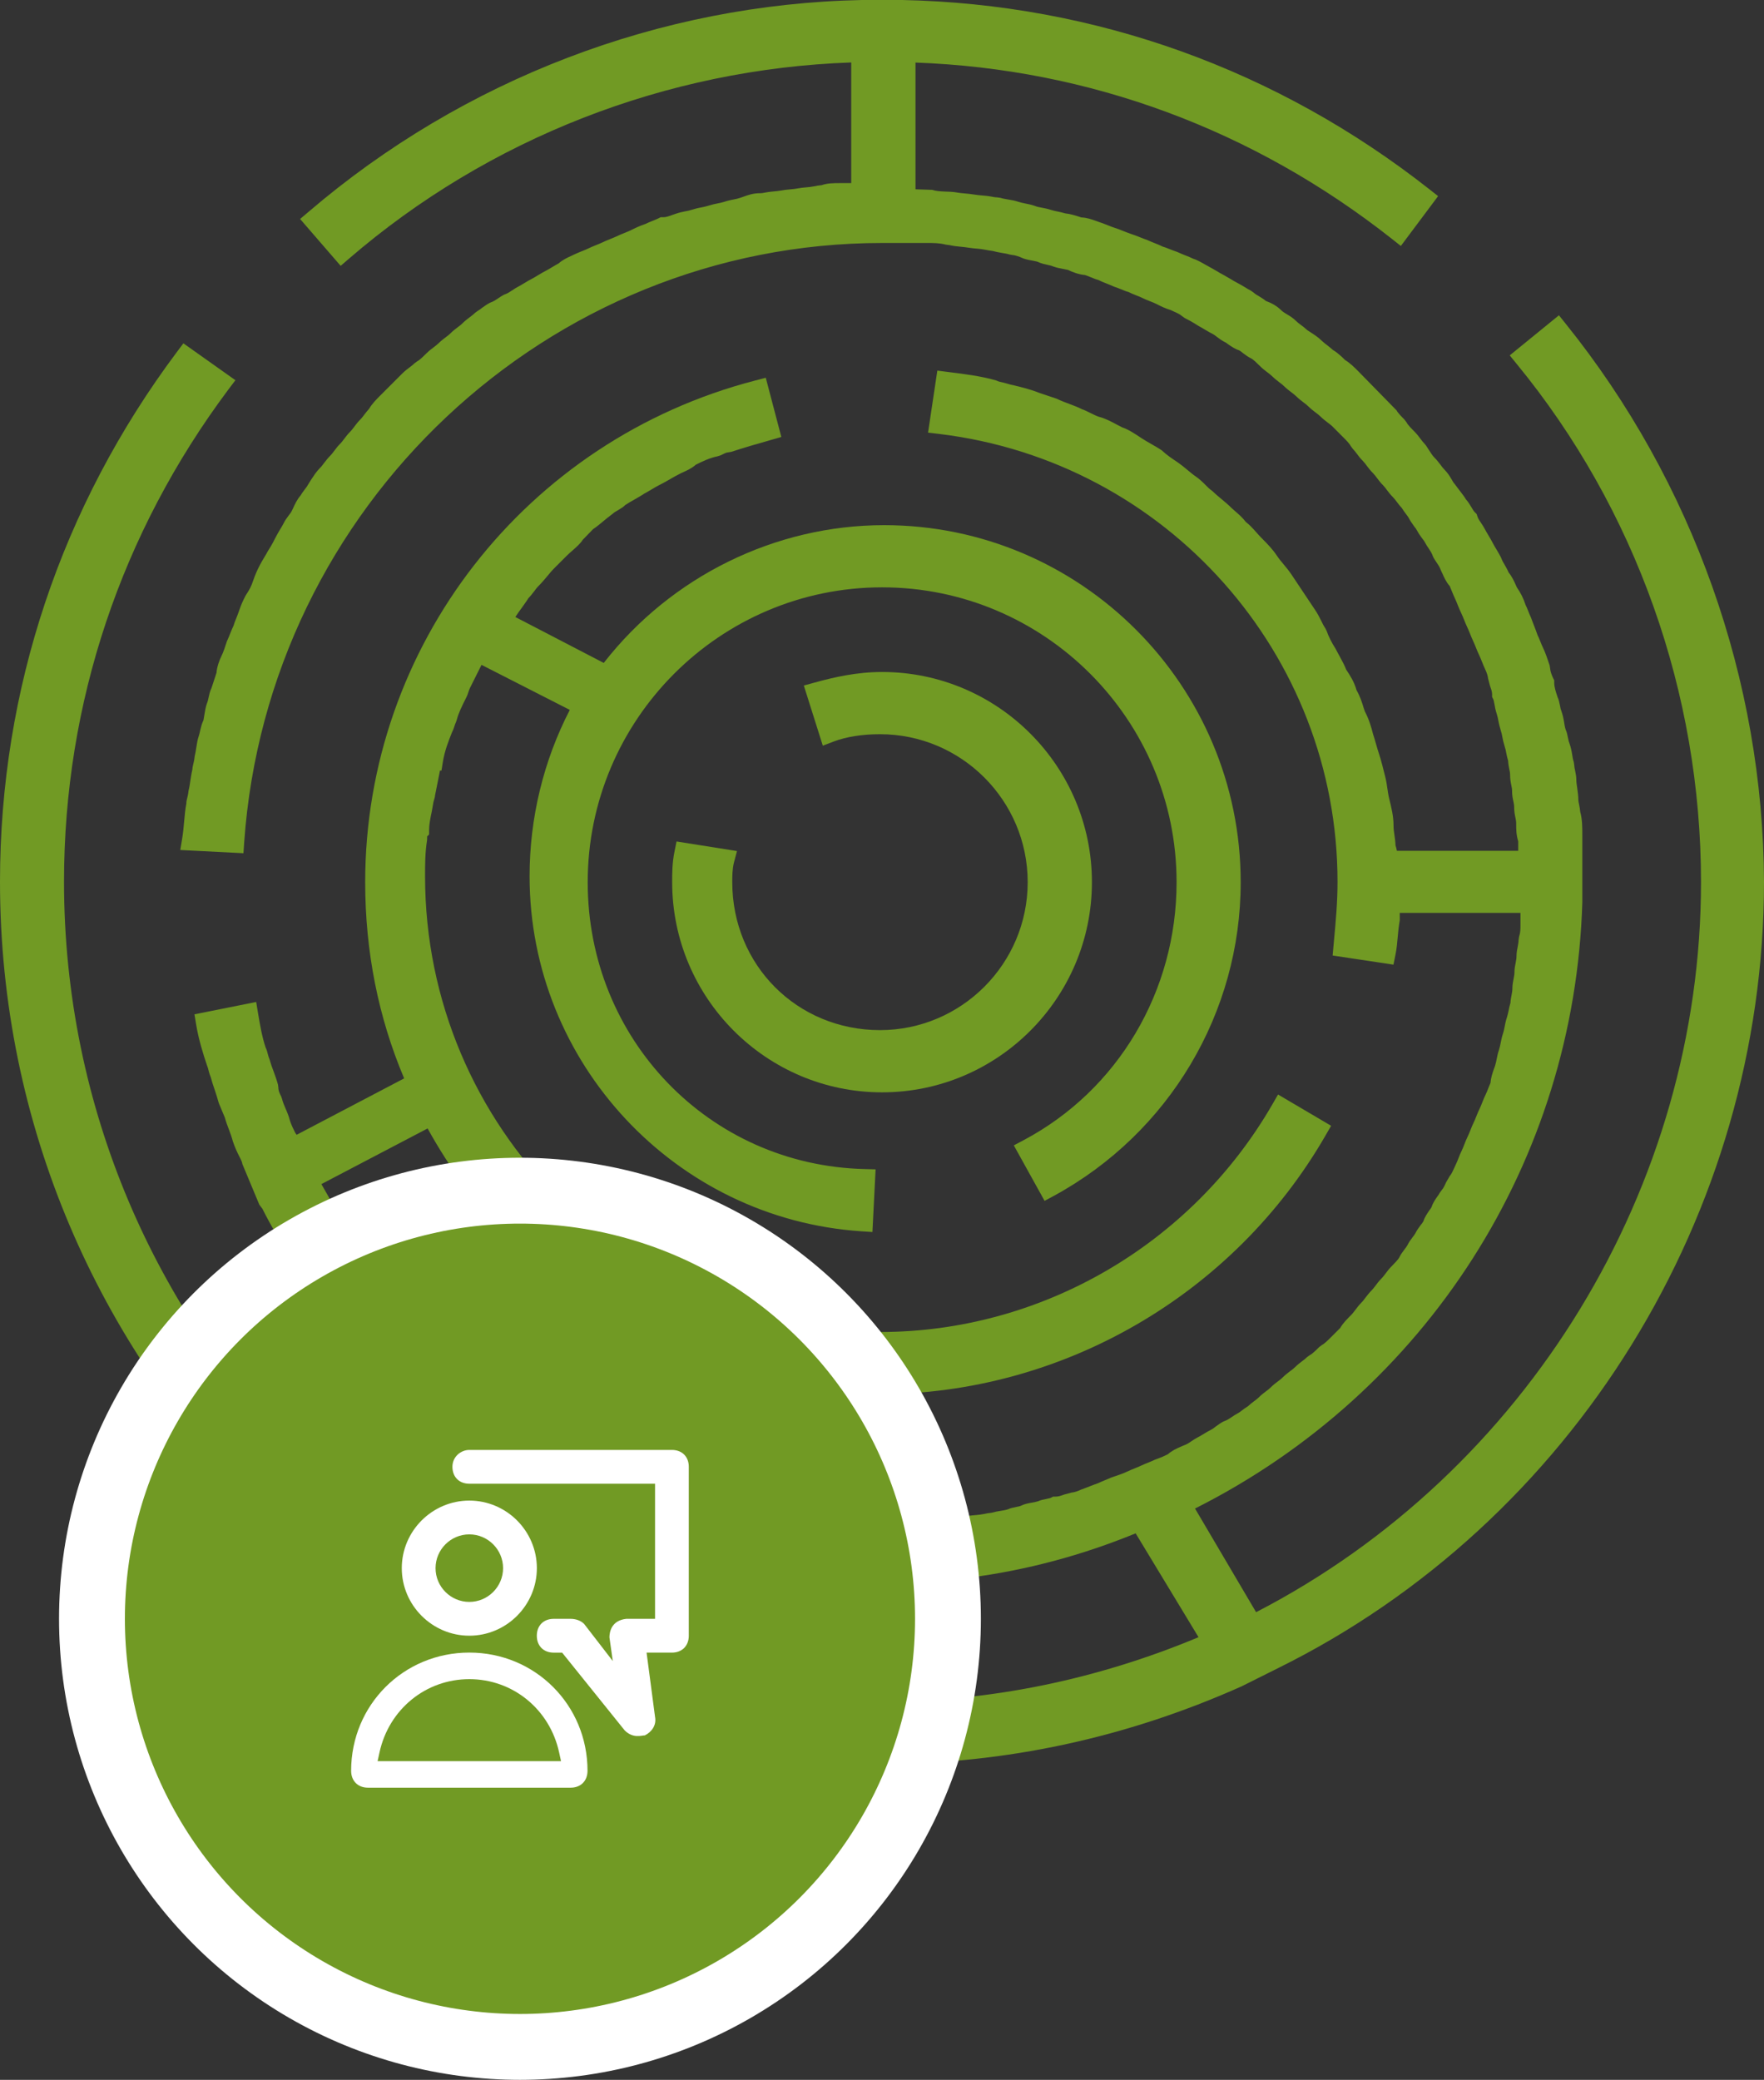
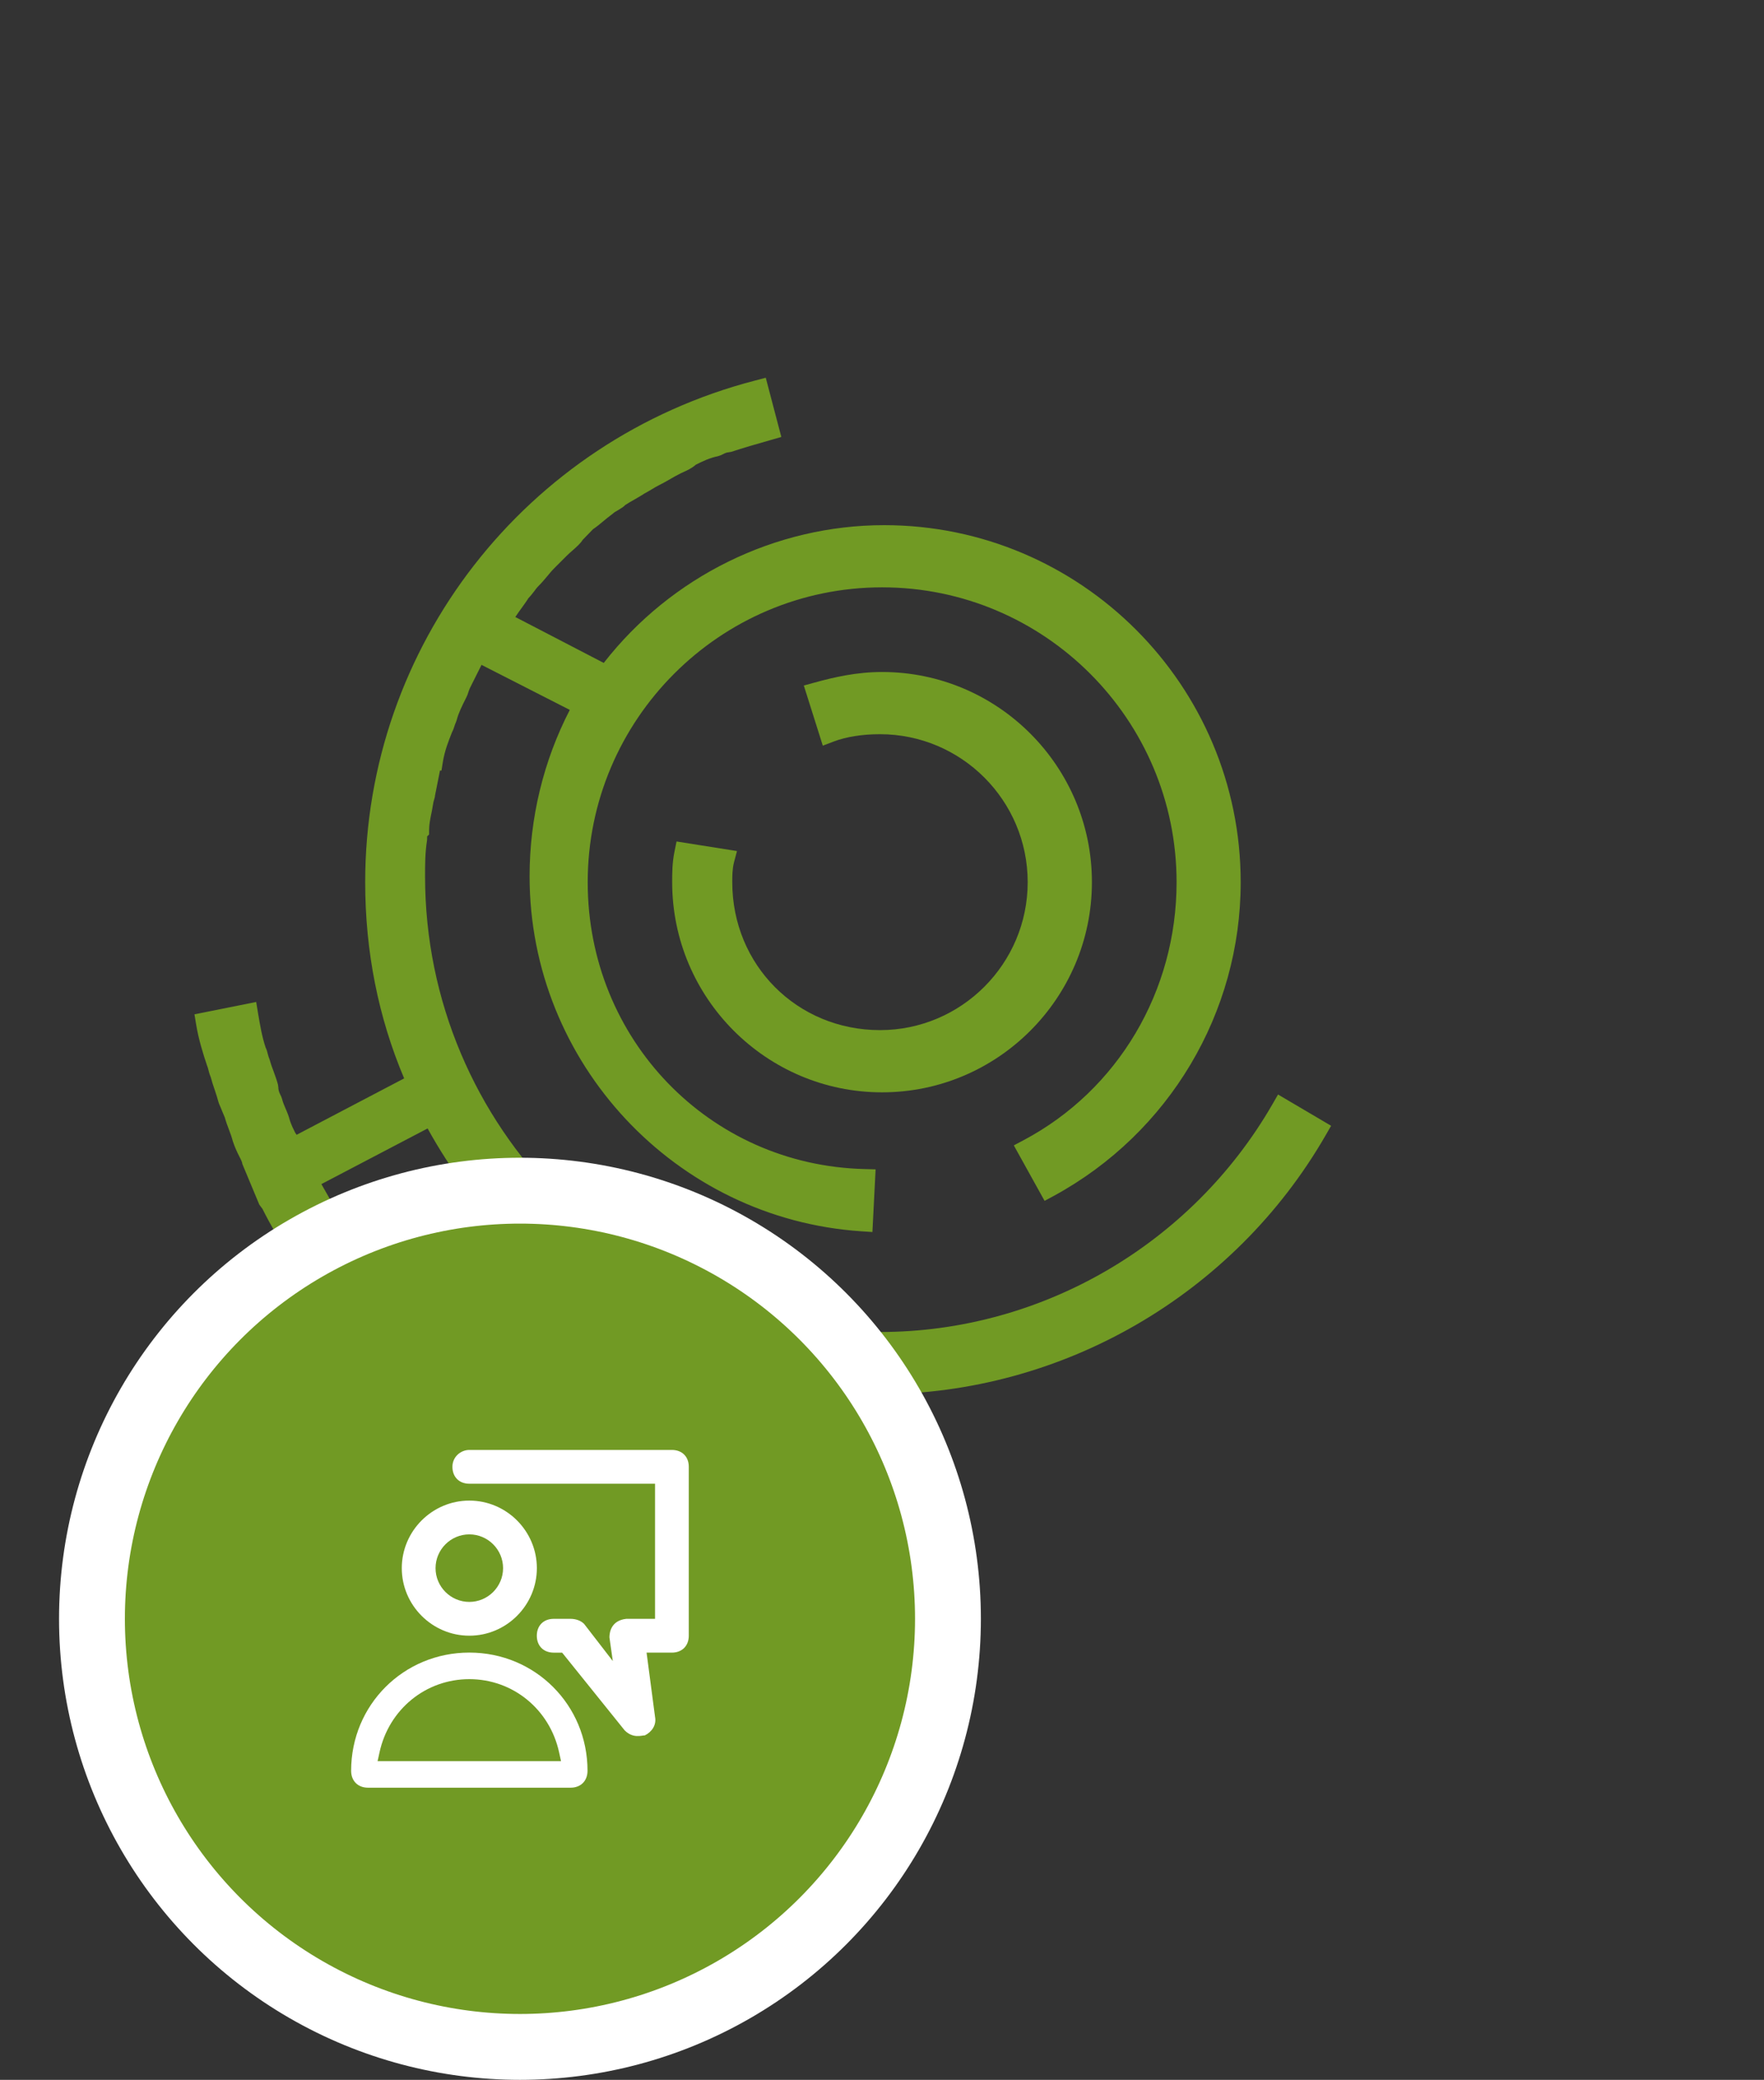
<svg xmlns="http://www.w3.org/2000/svg" id="Layer_1" x="0px" y="0px" width="80.37px" height="94.733px" viewBox="0 0 80.37 94.733" xml:space="preserve">
  <rect x="0" y="0" width="80.37" height="94.733" fill="#333333" stroke="none" />
  <g>
    <path fill="#719A24" d="M13.45,51.594c-0.082-0.164-0.164-0.328-0.236-0.537c-0.053-0.211-0.129-0.395-0.209-0.578 c-0.059-0.139-0.117-0.271-0.156-0.43l-0.037-0.104c-0.077-0.156-0.131-0.264-0.131-0.418l-0.016-0.121 c-0.051-0.199-0.125-0.4-0.199-0.604c-0.062-0.166-0.125-0.33-0.168-0.496l-0.035-0.102c-0.021-0.043-0.035-0.102-0.055-0.172 c-0.025-0.105-0.062-0.238-0.104-0.312c-0.17-0.51-0.254-1.021-0.348-1.572l-0.084-0.51L8.86,46.201l0.079,0.479 c0.105,0.641,0.318,1.34,0.505,1.885c0.021,0.041,0.034,0.1,0.053,0.172c0.022,0.092,0.053,0.203,0.104,0.322 c0.047,0.184,0.113,0.387,0.183,0.586c0.063,0.193,0.129,0.387,0.172,0.559l0.037,0.102c0.039,0.08,0.08,0.184,0.119,0.283 c0.045,0.107,0.088,0.215,0.131,0.311c0.051,0.186,0.117,0.365,0.188,0.551c0.062,0.166,0.125,0.332,0.178,0.533 c0.103,0.307,0.201,0.506,0.304,0.709c0.061,0.113,0.129,0.262,0.129,0.324l0.774,1.855l0.14,0.186 c0.397,0.793,0.771,1.416,1.246,2.08c0.028,0.062,0.08,0.164,0.131,0.205c0.147,0.209,0.287,0.416,0.428,0.625 c0.289,0.434,0.588,0.883,1,1.361c0.012,0.014,0.023,0.021,0.037,0.035l0.094,0.178c0.312,0.439,0.66,0.832,0.996,1.209 c0.17,0.188,0.336,0.375,0.488,0.561l1.953,1.959c0.09,0.09,0.209,0.209,0.371,0.275c0.256,0.25,0.528,0.479,0.803,0.713 c0.287,0.244,0.576,0.486,0.842,0.752c0.104,0.104,0.207,0.154,0.338,0.236l2.053,1.469h0.021c0.035,0.021,0.078,0.045,0.131,0.062 c0.338,0.211,0.66,0.4,0.979,0.598c0.297,0.178,0.598,0.355,0.907,0.551v0.066L25.6,68.41c0.595,0.307,1.208,0.623,1.788,0.842 l0.439,0.164l1.114-2.516l-0.426-0.219c-0.25-0.125-0.498-0.234-0.748-0.354c-0.438-0.199-0.852-0.391-1.266-0.637l-0.776-0.48 c-0.489-0.27-0.996-0.551-1.444-0.871l-0.132-0.094h-0.021c-0.029-0.021-0.066-0.039-0.109-0.055 c-0.221-0.154-0.438-0.301-0.653-0.441c-0.384-0.254-0.746-0.494-1.033-0.729c-0.017-0.018-0.029-0.027-0.045-0.043l-0.181-0.182 c-0.555-0.461-1.075-0.895-1.606-1.43c-0.094-0.092-0.221-0.219-0.394-0.285c-0.309-0.266-0.592-0.568-0.895-0.887 c-0.176-0.189-0.354-0.379-0.545-0.568c-0.017-0.014-0.025-0.023-0.039-0.039l-1.521-1.885c-0.012-0.014-0.021-0.023-0.034-0.035 l-0.115-0.205c-0.219-0.266-0.416-0.551-0.611-0.836c-0.217-0.312-0.432-0.619-0.697-0.945c-0.022-0.051-0.062-0.127-0.131-0.209 l-0.877-1.537l4.84-2.535c4.127,7.48,11.946,12.107,20.528,12.107c8.383,0,16.195-4.521,20.389-11.799l0.248-0.43l-2.418-1.424 l-0.252,0.438c-3.69,6.4-10.543,10.379-17.875,10.379c-11.436,0-20.736-9.312-20.736-20.762c0-0.543,0-1.062,0.092-1.648 c0-0.051,0-0.117,0.004-0.164l0.088-0.088v-0.207c0-0.252,0.055-0.521,0.125-0.857l0.059-0.332c0-0.035,0.021-0.109,0.037-0.162 c0.025-0.092,0.056-0.188,0.045-0.199l0.23-1.154h0.068l0.067-0.418c0.084-0.496,0.25-0.918,0.412-1.324 c0.059-0.117,0.09-0.207,0.117-0.297c0.018-0.049,0.031-0.098,0.062-0.162l0.037-0.104c0.078-0.311,0.244-0.643,0.422-0.998 c0.06-0.117,0.091-0.205,0.117-0.293c0.019-0.049,0.031-0.098,0.064-0.166l0.521-1.041c0.002-0.004,0.004-0.006,0.006-0.01 l4.021,2.051c-1.199,2.318-1.832,4.926-1.832,7.576c0,8.502,6.64,15.604,15.114,16.172l0.506,0.033l0.145-2.854l-0.512-0.014 c-7.066-0.176-12.605-5.912-12.605-13.064c0-7.404,6.019-13.432,13.414-13.432c7.398,0,13.416,6.023,13.416,13.432 c0,4.965-2.67,9.467-6.967,11.748l-0.449,0.238l1.402,2.527l0.438-0.236c5.241-2.861,8.497-8.332,8.497-14.277 c0-8.969-7.286-16.264-16.245-16.264c-4.966,0-9.709,2.338-12.775,6.275l-4.034-2.094c0.006-0.006,0.01-0.012,0.019-0.018 c0.088-0.131,0.194-0.285,0.309-0.439c0.119-0.166,0.238-0.332,0.271-0.396c0.108-0.109,0.192-0.221,0.276-0.33 c0.055-0.072,0.105-0.146,0.183-0.223c0.147-0.146,0.272-0.297,0.396-0.443c0.104-0.127,0.209-0.254,0.334-0.379l0.553-0.553 c0.088-0.088,0.177-0.166,0.263-0.24c0.186-0.164,0.377-0.334,0.47-0.49l0.473-0.488c0.152-0.1,0.306-0.227,0.457-0.354 c0.123-0.104,0.246-0.205,0.443-0.352c0.049-0.049,0.133-0.102,0.225-0.15c0.131-0.08,0.281-0.17,0.342-0.244 c0.13-0.086,0.279-0.172,0.433-0.258c0.17-0.1,0.34-0.195,0.434-0.262c0.101-0.053,0.226-0.125,0.351-0.201 c0.104-0.062,0.207-0.125,0.291-0.166c0.19-0.096,0.358-0.189,0.526-0.287c0.15-0.088,0.306-0.176,0.478-0.262l0.123-0.059 c0.168-0.072,0.391-0.176,0.584-0.344c0.321-0.16,0.633-0.309,1-0.383l0.129-0.043c0.108-0.057,0.26-0.131,0.322-0.131l0.157-0.025 c0.543-0.182,1.177-0.361,1.812-0.543l0.471-0.135l-0.709-2.697l-0.481,0.125c-10.463,2.713-17.77,12.107-17.77,22.848 c0,3.16,0.6,6.164,1.775,8.939l-4.9,2.57L13.45,51.594z" />
-     <path fill="#719A24" d="M71.342,14.754l-0.315-0.393l-2.242,1.826l0.317,0.389C74.518,23.174,77.5,31.555,77.5,40.18 c0,13.885-7.941,26.885-20.271,33.252l-2.782-4.721c10.547-5.307,17.291-15.832,17.646-27.615v-3.021c0-0.375,0-0.76-0.096-1.096 c-0.008-0.104-0.027-0.219-0.051-0.332c-0.017-0.078-0.035-0.158-0.035-0.225c0-0.158-0.025-0.344-0.051-0.527 c-0.021-0.137-0.041-0.271-0.041-0.389c0-0.119-0.025-0.271-0.058-0.42c-0.018-0.078-0.035-0.158-0.035-0.225l-0.024-0.154 c-0.037-0.113-0.056-0.227-0.072-0.336c-0.027-0.164-0.057-0.326-0.139-0.559c-0.017-0.031-0.035-0.129-0.05-0.195 c-0.026-0.137-0.061-0.293-0.106-0.379c-0.037-0.109-0.053-0.227-0.072-0.336c-0.026-0.164-0.057-0.326-0.139-0.559 c-0.017-0.029-0.035-0.129-0.047-0.193c-0.027-0.139-0.06-0.293-0.109-0.387c-0.08-0.238-0.156-0.469-0.156-0.66v-0.117 l-0.053-0.104c-0.08-0.162-0.131-0.354-0.131-0.418l-0.025-0.158c-0.1-0.299-0.2-0.598-0.301-0.799 c-0.041-0.082-0.08-0.184-0.121-0.283c-0.051-0.129-0.104-0.256-0.127-0.291c-0.049-0.148-0.098-0.271-0.146-0.396 c-0.041-0.105-0.084-0.211-0.154-0.404c-0.039-0.08-0.08-0.182-0.119-0.283c-0.051-0.127-0.104-0.256-0.127-0.293 c-0.104-0.314-0.217-0.537-0.396-0.799l-0.056-0.121c-0.071-0.162-0.168-0.373-0.321-0.561c-0.06-0.141-0.128-0.256-0.188-0.361 c-0.061-0.096-0.107-0.182-0.164-0.33c-0.051-0.102-0.127-0.229-0.201-0.355c-0.062-0.104-0.123-0.203-0.164-0.285 c-0.053-0.104-0.125-0.229-0.2-0.354c-0.062-0.104-0.123-0.205-0.166-0.289c-0.043-0.086-0.103-0.174-0.164-0.268 c-0.07-0.104-0.14-0.201-0.175-0.309l-0.036-0.111l-0.084-0.084c-0.05-0.049-0.103-0.135-0.154-0.227 c-0.068-0.113-0.144-0.24-0.248-0.355c-0.062-0.107-0.146-0.219-0.24-0.34c-0.063-0.084-0.139-0.178-0.272-0.359 c-0.048-0.049-0.101-0.135-0.15-0.227c-0.08-0.133-0.17-0.281-0.307-0.418c-0.072-0.072-0.127-0.146-0.185-0.225 c-0.082-0.107-0.164-0.217-0.272-0.324c-0.097-0.098-0.162-0.199-0.261-0.355l-0.135-0.209l-0.063-0.076 c-0.072-0.074-0.127-0.146-0.185-0.225c-0.082-0.107-0.164-0.217-0.272-0.326c-0.146-0.146-0.31-0.311-0.363-0.422l-0.098-0.131 c-0.144-0.146-0.308-0.311-0.357-0.416l-1.742-1.779c-0.178-0.18-0.375-0.377-0.6-0.512c-0.174-0.17-0.354-0.342-0.558-0.461 c-0.092-0.084-0.182-0.152-0.271-0.225c-0.072-0.055-0.146-0.107-0.223-0.182c-0.175-0.174-0.347-0.283-0.523-0.398l-0.154-0.1 c-0.098-0.092-0.19-0.164-0.289-0.236c-0.071-0.055-0.146-0.107-0.221-0.182c-0.137-0.137-0.285-0.227-0.418-0.305 c-0.09-0.057-0.176-0.107-0.227-0.154c-0.229-0.23-0.464-0.354-0.732-0.453c-0.104-0.09-0.223-0.156-0.32-0.219 c-0.092-0.053-0.178-0.105-0.225-0.152l-0.131-0.094c-0.082-0.041-0.188-0.104-0.287-0.166c-0.127-0.076-0.254-0.15-0.354-0.201 c-0.082-0.041-0.186-0.104-0.284-0.164c-0.127-0.076-0.257-0.15-0.354-0.203c-0.082-0.039-0.184-0.102-0.283-0.162 c-0.129-0.074-0.258-0.15-0.356-0.201l-0.164-0.092c-0.176-0.1-0.396-0.225-0.566-0.275c-0.104-0.051-0.231-0.104-0.358-0.152 c-0.103-0.041-0.201-0.08-0.349-0.148c-0.127-0.043-0.233-0.086-0.342-0.127c-0.121-0.049-0.244-0.098-0.326-0.119 c-0.104-0.053-0.229-0.105-0.356-0.154c-0.101-0.041-0.203-0.08-0.349-0.146c-0.127-0.043-0.231-0.086-0.338-0.129 c-0.123-0.049-0.246-0.098-0.396-0.146c-0.127-0.043-0.23-0.086-0.338-0.127c-0.123-0.049-0.246-0.102-0.396-0.146 c-0.127-0.043-0.229-0.084-0.336-0.127c-0.125-0.049-0.248-0.1-0.395-0.146l-0.152-0.055c-0.191-0.066-0.392-0.141-0.65-0.152 c-0.262-0.086-0.508-0.164-0.731-0.184c-0.129-0.039-0.24-0.062-0.354-0.086c-0.096-0.02-0.188-0.037-0.307-0.076 c-0.15-0.049-0.301-0.078-0.438-0.104c-0.082-0.016-0.194-0.033-0.295-0.078c-0.16-0.055-0.293-0.08-0.428-0.107 c-0.096-0.02-0.189-0.037-0.307-0.074c-0.162-0.057-0.324-0.084-0.488-0.111c-0.109-0.02-0.223-0.035-0.336-0.072l-0.158-0.023 c-0.1,0-0.184-0.021-0.268-0.037c-0.236-0.047-0.511-0.045-0.795-0.094c-0.265-0.047-0.541-0.047-0.763-0.09 c-0.354-0.068-0.795-0.01-1.129-0.121l-0.76-0.025V2.85c7.91,0.283,15.406,3.059,21.711,8.035l0.402,0.318l1.698-2.27l-0.385-0.303 C58.198,3.17,49.898,0.186,41.113,0h-1.84c-9.207,0.186-18.161,3.611-25.217,9.65l-0.383,0.324l1.848,2.135l0.378-0.326 c6.356-5.479,14.466-8.646,22.884-8.938V8.34h-0.508c-0.283,0-0.578,0-0.841,0.094c-0.129,0.01-0.241,0.029-0.354,0.055 c-0.229,0.047-0.502,0.045-0.73,0.092c-0.229,0.047-0.506,0.045-0.731,0.092c-0.229,0.045-0.502,0.047-0.73,0.092 c-0.084,0.018-0.168,0.035-0.27,0.035c-0.303,0-0.523,0.08-0.738,0.156l-0.152,0.053c-0.112,0.039-0.209,0.059-0.307,0.076 c-0.133,0.027-0.266,0.055-0.426,0.107c-0.115,0.037-0.211,0.057-0.308,0.074c-0.135,0.027-0.268,0.057-0.426,0.107 c-0.114,0.035-0.213,0.057-0.309,0.074c-0.135,0.023-0.269,0.055-0.426,0.105c-0.113,0.037-0.211,0.059-0.308,0.074 c-0.135,0.027-0.268,0.055-0.428,0.109l-0.17,0.059c-0.185,0.066-0.277,0.1-0.402,0.1h-0.119l-0.104,0.053 c-0.082,0.041-0.187,0.08-0.285,0.121c-0.127,0.053-0.254,0.104-0.291,0.127c-0.301,0.104-0.502,0.201-0.705,0.305 c-0.08,0.039-0.182,0.076-0.279,0.117c-0.129,0.053-0.26,0.104-0.36,0.156c-0.08,0.039-0.181,0.076-0.279,0.117 c-0.129,0.053-0.258,0.105-0.361,0.156c-0.079,0.039-0.18,0.078-0.28,0.119c-0.129,0.051-0.258,0.105-0.357,0.154 c-0.08,0.041-0.186,0.082-0.285,0.121c-0.126,0.051-0.253,0.104-0.354,0.152l-0.123,0.059c-0.168,0.076-0.394,0.176-0.584,0.346 c-0.09,0.047-0.189,0.107-0.291,0.168c-0.103,0.062-0.203,0.123-0.281,0.162c-0.104,0.051-0.231,0.129-0.361,0.205 c-0.102,0.061-0.2,0.123-0.278,0.162c-0.103,0.051-0.229,0.127-0.355,0.203c-0.104,0.061-0.203,0.123-0.285,0.164 c-0.086,0.043-0.174,0.102-0.27,0.166c-0.104,0.068-0.201,0.139-0.371,0.197c-0.088,0.045-0.176,0.104-0.271,0.168 c-0.104,0.07-0.2,0.139-0.372,0.199c-0.115,0.061-0.234,0.145-0.354,0.229c-0.063,0.051-0.131,0.104-0.195,0.139l-0.131,0.094 c-0.072,0.074-0.146,0.127-0.223,0.186c-0.107,0.082-0.219,0.164-0.328,0.271c-0.07,0.074-0.146,0.129-0.221,0.186 c-0.109,0.082-0.22,0.166-0.328,0.273c-0.072,0.074-0.146,0.127-0.221,0.186c-0.109,0.082-0.22,0.164-0.328,0.273 c-0.074,0.07-0.148,0.127-0.222,0.184c-0.11,0.082-0.221,0.166-0.33,0.275c-0.139,0.137-0.309,0.309-0.42,0.365l-0.127,0.092 c-0.073,0.07-0.147,0.127-0.223,0.184c-0.109,0.082-0.219,0.166-0.33,0.275l-1.01,1.01c-0.188,0.188-0.379,0.383-0.508,0.604 c-0.084,0.092-0.152,0.182-0.222,0.271c-0.057,0.074-0.108,0.148-0.186,0.225c-0.107,0.107-0.191,0.219-0.273,0.328 c-0.057,0.07-0.106,0.146-0.184,0.223c-0.109,0.109-0.191,0.219-0.275,0.328c-0.055,0.072-0.106,0.145-0.182,0.221 c-0.109,0.109-0.193,0.219-0.275,0.33c-0.057,0.072-0.106,0.146-0.184,0.221c-0.107,0.109-0.191,0.219-0.273,0.326 c-0.057,0.074-0.108,0.148-0.186,0.225c-0.172,0.174-0.277,0.344-0.396,0.521l-0.155,0.248c-0.033,0.066-0.086,0.133-0.136,0.199 c-0.069,0.092-0.141,0.186-0.192,0.279c-0.172,0.193-0.271,0.422-0.349,0.592l-0.059,0.121c-0.031,0.066-0.086,0.133-0.135,0.197 c-0.088,0.117-0.172,0.234-0.23,0.354c-0.041,0.084-0.104,0.188-0.166,0.289c-0.074,0.125-0.147,0.25-0.199,0.352 c-0.084,0.168-0.166,0.336-0.364,0.645c-0.041,0.082-0.104,0.186-0.164,0.285c-0.076,0.127-0.15,0.254-0.201,0.354 c-0.103,0.201-0.199,0.404-0.303,0.707c-0.076,0.232-0.146,0.375-0.345,0.678c-0.102,0.199-0.198,0.398-0.297,0.697 c-0.043,0.125-0.084,0.23-0.127,0.336c-0.051,0.125-0.1,0.248-0.121,0.332c-0.051,0.105-0.104,0.23-0.153,0.357 c-0.041,0.102-0.08,0.203-0.15,0.355c-0.08,0.248-0.16,0.494-0.244,0.66c-0.098,0.193-0.209,0.502-0.229,0.771l-0.226,0.691 c-0.076,0.15-0.106,0.312-0.137,0.445c-0.014,0.066-0.031,0.164-0.074,0.262c-0.057,0.164-0.084,0.328-0.11,0.488 c-0.021,0.111-0.035,0.227-0.046,0.271c-0.077,0.158-0.11,0.309-0.143,0.439c-0.018,0.076-0.033,0.162-0.066,0.266 C9,33.686,8.972,33.861,8.943,34.053c-0.021,0.125-0.039,0.262-0.076,0.41l-0.015,0.121c0,0.027-0.02,0.096-0.03,0.15 c-0.021,0.094-0.052,0.203-0.06,0.328c-0.043,0.182-0.065,0.342-0.09,0.502c-0.021,0.146-0.041,0.289-0.082,0.453l-0.016,0.121 c0,0.029-0.019,0.096-0.031,0.152c-0.025,0.107-0.061,0.242-0.051,0.299c-0.051,0.258-0.076,0.537-0.103,0.832 c-0.021,0.24-0.043,0.49-0.084,0.742l-0.092,0.553l2.879,0.146l0.033-0.488c1.074-15.311,13.846-27.307,29.071-27.307h2.016 c0.348,0,0.576,0,0.885,0.076l0.121,0.016c0.025,0,0.09,0.014,0.146,0.027c0.188,0.041,0.508,0.051,0.823,0.104 c0.229,0.037,0.433,0.031,0.718,0.088c0.114,0.021,0.229,0.045,0.33,0.053c0.139,0.041,0.276,0.064,0.418,0.09 c0.11,0.02,0.225,0.033,0.336,0.07l0.157,0.027c0.062,0,0.257,0.049,0.48,0.154c0.15,0.053,0.301,0.078,0.439,0.104 c0.079,0.018,0.192,0.035,0.227,0.055c0.152,0.074,0.312,0.105,0.447,0.135c0.065,0.016,0.164,0.033,0.26,0.076 c0.16,0.055,0.293,0.08,0.428,0.105c0.097,0.021,0.189,0.037,0.238,0.049c0.195,0.1,0.5,0.209,0.771,0.232 c0.101,0.035,0.188,0.068,0.271,0.104c0.125,0.051,0.248,0.1,0.332,0.119c0.104,0.055,0.229,0.105,0.354,0.154 c0.103,0.041,0.203,0.08,0.353,0.148c0.127,0.041,0.229,0.084,0.336,0.125c0.123,0.053,0.248,0.102,0.33,0.121 c0.104,0.053,0.229,0.105,0.354,0.154c0.103,0.039,0.203,0.08,0.285,0.121c0.104,0.051,0.229,0.104,0.357,0.152 c0.102,0.041,0.201,0.08,0.278,0.119c0.203,0.104,0.404,0.203,0.644,0.275l0.162,0.074c0.129,0.057,0.272,0.123,0.352,0.197 l0.135,0.096c0.166,0.084,0.332,0.168,0.636,0.365c0.082,0.041,0.188,0.104,0.289,0.166c0.125,0.072,0.252,0.148,0.354,0.199 c0.066,0.033,0.133,0.086,0.197,0.137c0.117,0.088,0.234,0.172,0.354,0.229c0.05,0.025,0.099,0.062,0.148,0.1 c0.143,0.096,0.316,0.217,0.49,0.27c0.065,0.033,0.131,0.086,0.196,0.139c0.117,0.088,0.234,0.172,0.353,0.229 c0.111,0.055,0.274,0.219,0.42,0.363c0.109,0.109,0.221,0.193,0.328,0.275c0.074,0.057,0.147,0.109,0.223,0.184 c0.107,0.107,0.217,0.189,0.324,0.273c0.074,0.055,0.148,0.109,0.225,0.186c0.109,0.107,0.22,0.191,0.328,0.273 c0.072,0.055,0.146,0.109,0.222,0.184c0.108,0.107,0.219,0.191,0.327,0.273c0.074,0.055,0.146,0.109,0.224,0.186 c0.108,0.107,0.217,0.191,0.326,0.273c0.073,0.055,0.147,0.109,0.223,0.184c0.109,0.109,0.221,0.191,0.328,0.275 c0.072,0.055,0.146,0.107,0.223,0.184l0.457,0.459c0.146,0.145,0.31,0.309,0.363,0.42l0.096,0.129 c0.07,0.074,0.127,0.146,0.183,0.221c0.081,0.111,0.165,0.223,0.274,0.328c0.07,0.074,0.127,0.146,0.182,0.225 c0.082,0.107,0.166,0.219,0.277,0.328c0.07,0.072,0.127,0.148,0.183,0.223c0.081,0.107,0.165,0.221,0.274,0.328 c0.07,0.07,0.127,0.146,0.182,0.223c0.082,0.107,0.166,0.219,0.275,0.326c0.07,0.074,0.127,0.146,0.182,0.223 c0.068,0.092,0.14,0.184,0.224,0.273c0.057,0.092,0.121,0.188,0.19,0.273c0.05,0.068,0.103,0.133,0.136,0.199 c0.059,0.117,0.145,0.232,0.229,0.354c0.051,0.064,0.103,0.131,0.137,0.197c0.058,0.115,0.144,0.234,0.229,0.354 c0.051,0.064,0.104,0.131,0.137,0.197c0.043,0.088,0.103,0.176,0.166,0.268c0.068,0.104,0.14,0.203,0.199,0.375 c0.043,0.09,0.104,0.176,0.164,0.27c0.072,0.104,0.141,0.201,0.201,0.373l0.059,0.121c0.072,0.168,0.172,0.389,0.338,0.58 c0.027,0.064,0.062,0.145,0.09,0.221c0.054,0.129,0.104,0.258,0.156,0.361c0.041,0.082,0.078,0.184,0.119,0.285 c0.053,0.127,0.104,0.254,0.154,0.355c0.039,0.078,0.08,0.182,0.121,0.281c0.051,0.129,0.104,0.256,0.151,0.357 c0.041,0.08,0.08,0.18,0.121,0.279c0.051,0.129,0.104,0.26,0.152,0.359c0.039,0.08,0.08,0.182,0.119,0.279 c0.051,0.131,0.104,0.26,0.155,0.361c0.039,0.08,0.08,0.184,0.119,0.281c0.051,0.131,0.104,0.258,0.152,0.359 c0.08,0.158,0.133,0.354,0.133,0.418l0.086,0.328c0.062,0.184,0.099,0.277,0.099,0.402v0.117l0.053,0.104 c0.02,0.035,0.037,0.148,0.055,0.23c0.021,0.139,0.053,0.287,0.104,0.438c0.036,0.115,0.057,0.215,0.073,0.311 c0.025,0.133,0.056,0.266,0.105,0.426c0.039,0.115,0.059,0.211,0.076,0.309c0.024,0.133,0.055,0.266,0.104,0.426 c0.039,0.115,0.06,0.211,0.076,0.311c0.021,0.109,0.045,0.225,0.084,0.352c0.006,0.139,0.029,0.26,0.053,0.383 c0.021,0.084,0.037,0.166,0.037,0.268c0,0.176,0.025,0.32,0.056,0.467c0.02,0.084,0.034,0.168,0.034,0.268 c0,0.178,0.027,0.32,0.06,0.465c0.018,0.084,0.035,0.168,0.035,0.271c0,0.176,0.024,0.318,0.057,0.465 c0.018,0.084,0.035,0.168,0.035,0.27c0,0.27,0,0.5,0.092,0.812v0.432h-5.527c-0.018-0.082-0.034-0.166-0.063-0.246 c-0.006-0.168-0.027-0.316-0.049-0.471c-0.021-0.139-0.041-0.273-0.041-0.436c0-0.428-0.101-0.828-0.197-1.221 c-0.041-0.166-0.061-0.311-0.082-0.453c-0.025-0.178-0.051-0.354-0.102-0.555c-0.095-0.381-0.189-0.76-0.285-1.047 c-0.045-0.131-0.088-0.287-0.133-0.441c-0.048-0.166-0.095-0.332-0.132-0.438c-0.094-0.371-0.192-0.688-0.377-1.045l-0.053-0.156 c-0.072-0.242-0.168-0.539-0.324-0.805c-0.108-0.385-0.297-0.678-0.473-0.939c-0.066-0.18-0.166-0.361-0.275-0.566 c-0.061-0.105-0.121-0.223-0.215-0.398c-0.156-0.236-0.321-0.564-0.399-0.797l-0.058-0.117c-0.08-0.119-0.139-0.238-0.196-0.357 c-0.078-0.154-0.156-0.311-0.263-0.469l-1.1-1.648c-0.104-0.152-0.229-0.307-0.354-0.455c-0.104-0.123-0.205-0.246-0.287-0.369 c-0.209-0.312-0.411-0.518-0.702-0.812c-0.089-0.088-0.166-0.176-0.24-0.26c-0.146-0.164-0.295-0.334-0.484-0.479 c-0.151-0.201-0.332-0.355-0.479-0.482c-0.062-0.053-0.121-0.105-0.17-0.152c-0.146-0.148-0.297-0.271-0.445-0.396 c-0.127-0.104-0.254-0.209-0.453-0.396c-0.109-0.072-0.199-0.166-0.291-0.26c-0.139-0.139-0.277-0.271-0.44-0.383 c-0.125-0.084-0.248-0.188-0.371-0.291c-0.148-0.125-0.304-0.25-0.453-0.354c-0.25-0.166-0.508-0.338-0.73-0.549 c-0.146-0.1-0.317-0.195-0.49-0.295c-0.147-0.086-0.299-0.17-0.43-0.258c-0.295-0.197-0.604-0.402-0.873-0.488l-0.258-0.133 c-0.256-0.137-0.52-0.279-0.814-0.354c-0.114-0.037-0.229-0.098-0.348-0.154c-0.158-0.08-0.318-0.158-0.412-0.186 c-0.199-0.102-0.396-0.174-0.598-0.25c-0.168-0.062-0.334-0.123-0.564-0.232l-0.797-0.268c-0.404-0.162-0.809-0.258-1.129-0.336 l-0.184-0.041c-0.14-0.047-0.259-0.07-0.365-0.1c-0.104-0.02-0.164-0.033-0.295-0.092c-0.683-0.195-1.441-0.289-2.183-0.381 l-0.483-0.062l-0.422,2.824l0.51,0.061c10.346,1.25,18.146,10.021,18.146,20.4c0,0.912-0.077,1.766-0.161,2.668l-0.062,0.688 l2.771,0.416l0.094-0.467c0.051-0.248,0.076-0.521,0.1-0.791c0.021-0.23,0.041-0.465,0.094-0.771V41.58h5.5v0.51 c0,0.258,0,0.377-0.063,0.574l-0.023,0.158c0,0.1-0.021,0.184-0.034,0.268c-0.029,0.146-0.06,0.291-0.06,0.465 c0,0.104-0.021,0.188-0.033,0.271C69.03,43.973,69,44.117,69,44.291c0,0.102-0.021,0.186-0.035,0.27 c-0.027,0.146-0.059,0.291-0.059,0.465c0,0.104-0.019,0.188-0.033,0.271c-0.021,0.121-0.049,0.242-0.055,0.381 c-0.039,0.127-0.062,0.24-0.084,0.355c-0.021,0.094-0.039,0.188-0.076,0.305c-0.054,0.16-0.08,0.293-0.105,0.428 c-0.021,0.098-0.035,0.191-0.074,0.307c-0.055,0.162-0.079,0.295-0.106,0.428c-0.021,0.098-0.037,0.191-0.074,0.309 c-0.055,0.158-0.082,0.293-0.109,0.428c-0.018,0.096-0.036,0.188-0.073,0.307l-0.054,0.148c-0.063,0.188-0.135,0.377-0.151,0.621 c-0.033,0.08-0.068,0.166-0.104,0.254c-0.041,0.104-0.078,0.203-0.119,0.285c-0.053,0.104-0.104,0.229-0.153,0.355 c-0.039,0.104-0.08,0.203-0.119,0.283c-0.053,0.104-0.104,0.23-0.156,0.359c-0.039,0.102-0.078,0.201-0.119,0.279 c-0.051,0.104-0.104,0.23-0.153,0.361c-0.041,0.1-0.08,0.199-0.121,0.279c-0.052,0.104-0.103,0.229-0.15,0.354 c-0.041,0.104-0.08,0.205-0.121,0.287c-0.053,0.104-0.104,0.229-0.151,0.354c-0.041,0.104-0.08,0.203-0.121,0.285l-0.076,0.164 c-0.06,0.129-0.121,0.273-0.195,0.35l-0.17,0.293c-0.057,0.129-0.123,0.271-0.197,0.35l-0.094,0.129 c-0.022,0.051-0.059,0.1-0.096,0.15c-0.101,0.141-0.217,0.314-0.271,0.488c-0.022,0.051-0.062,0.1-0.098,0.15 c-0.098,0.143-0.219,0.316-0.271,0.492c-0.032,0.064-0.086,0.131-0.137,0.195c-0.088,0.117-0.172,0.236-0.229,0.354 c-0.033,0.064-0.086,0.131-0.136,0.195c-0.088,0.117-0.174,0.236-0.229,0.354c-0.035,0.066-0.086,0.131-0.137,0.197 c-0.089,0.115-0.173,0.234-0.23,0.352c-0.057,0.113-0.221,0.277-0.363,0.422c-0.108,0.109-0.19,0.217-0.272,0.328 c-0.058,0.072-0.107,0.146-0.185,0.223c-0.108,0.109-0.192,0.219-0.274,0.33c-0.056,0.07-0.107,0.145-0.183,0.219 c-0.108,0.111-0.192,0.223-0.276,0.33c-0.056,0.074-0.105,0.146-0.183,0.221c-0.108,0.109-0.19,0.221-0.272,0.328 c-0.058,0.074-0.107,0.146-0.188,0.229c-0.188,0.188-0.375,0.375-0.504,0.598l-0.408,0.408c-0.146,0.145-0.311,0.309-0.418,0.361 l-0.131,0.098c-0.146,0.145-0.311,0.309-0.42,0.363l-0.131,0.094c-0.072,0.072-0.146,0.127-0.221,0.182 c-0.109,0.084-0.22,0.168-0.328,0.277c-0.074,0.07-0.146,0.127-0.224,0.182c-0.108,0.084-0.219,0.166-0.327,0.275 c-0.072,0.072-0.146,0.129-0.222,0.184c-0.108,0.082-0.221,0.166-0.328,0.275c-0.073,0.072-0.147,0.127-0.223,0.184 c-0.106,0.082-0.219,0.164-0.326,0.275c-0.074,0.072-0.147,0.127-0.225,0.182c-0.09,0.07-0.183,0.139-0.271,0.223 c-0.09,0.057-0.184,0.121-0.272,0.189c-0.064,0.049-0.131,0.104-0.201,0.137c-0.086,0.043-0.174,0.104-0.266,0.166 c-0.104,0.07-0.201,0.139-0.375,0.201c-0.115,0.059-0.234,0.143-0.351,0.229c-0.065,0.053-0.135,0.105-0.197,0.137 c-0.104,0.051-0.231,0.129-0.36,0.205c-0.101,0.061-0.201,0.123-0.279,0.16c-0.088,0.045-0.176,0.104-0.27,0.166 c-0.104,0.072-0.201,0.141-0.371,0.201L53.786,65.9c-0.168,0.072-0.392,0.174-0.582,0.342c-0.146,0.072-0.305,0.146-0.578,0.242 c-0.08,0.041-0.18,0.08-0.277,0.121c-0.129,0.051-0.26,0.104-0.36,0.152c-0.08,0.041-0.183,0.08-0.283,0.121 c-0.127,0.051-0.256,0.105-0.355,0.152c-0.164,0.082-0.407,0.162-0.731,0.273c-0.08,0.039-0.183,0.08-0.281,0.119 c-0.129,0.055-0.256,0.105-0.293,0.129c-0.148,0.051-0.271,0.1-0.396,0.148c-0.105,0.041-0.209,0.084-0.398,0.152 c-0.164,0.082-0.354,0.131-0.42,0.131L48.5,68.07c-0.184,0.064-0.275,0.098-0.4,0.098h-0.116l-0.105,0.053 c-0.029,0.018-0.129,0.035-0.191,0.051c-0.141,0.025-0.297,0.059-0.383,0.105c-0.104,0.033-0.203,0.051-0.301,0.068 c-0.164,0.027-0.334,0.061-0.498,0.143c-0.031,0.018-0.131,0.035-0.193,0.049c-0.141,0.027-0.295,0.061-0.383,0.107 c-0.108,0.037-0.225,0.053-0.336,0.072c-0.141,0.021-0.276,0.047-0.418,0.088c-0.102,0.008-0.217,0.027-0.33,0.053 c-0.285,0.057-0.485,0.051-0.717,0.088c-0.246,0.041-0.502,0.049-0.69,0.09c-0.312,0.068-0.585,0.055-0.853,0.092 c-0.139,0.021-0.272,0.041-0.434,0.041h-2.017c-1.217,0-2.559-0.096-3.772-0.27l-0.49-0.07l-0.424,2.826l0.502,0.066 c5.674,0.76,10.938,0.008,15.791-1.979l2.865,4.73c-4.675,1.951-9.539,2.939-14.47,2.939c-20.521,0-37.22-16.756-37.22-37.352 c0-8.125,2.596-15.881,7.5-22.432l0.309-0.408l-2.37-1.68l-0.294,0.391C2.789,23.074,0,31.418,0,40.16 c0,22.158,18.006,40.186,40.14,40.186c5.652,0,11.172-1.188,16.427-3.535l1.646-0.822C71.673,69.342,80.37,55.279,80.37,40.162 C80.332,30.994,77.139,21.963,71.342,14.754z" />
    <path fill="#719A24" d="M33.578,38.764l-2.754-0.436l-0.095,0.471c-0.104,0.506-0.104,0.992-0.104,1.381 c0,5.279,4.291,9.574,9.562,9.574c5.271,0,9.562-4.295,9.562-9.574c0-5.277-4.289-9.572-9.562-9.572 c-1.159,0-2.196,0.24-3.062,0.479l-0.502,0.137l0.865,2.74l0.494-0.188c0.584-0.221,1.312-0.334,2.112-0.334 c3.711,0,6.729,3.021,6.729,6.738c0,3.719-3.021,6.74-6.729,6.74c-3.774,0-6.731-2.961-6.731-6.74c0-0.258,0-0.58,0.075-0.887 L33.578,38.764z" />
  </g>
  <g>
    <circle fill="#719A24" stroke="#FFFFFF" stroke-width="3" stroke-miterlimit="10" cx="23.69" cy="73.733" r="19.5" />
    <g>
      <path fill="#FFFFFF" d="M21.383,75.272c-3,0-5.385,2.385-5.385,5.384c0,0.462,0.308,0.77,0.77,0.77h9.23 c0.461,0,0.77-0.308,0.77-0.77C26.768,77.657,24.383,75.272,21.383,75.272z M17.204,80.217l0.087-0.399 c0.428-1.965,2.109-3.336,4.092-3.336c1.981,0,3.664,1.371,4.091,3.336l0.087,0.399H17.204z" />
      <path fill="#FFFFFF" d="M21.383,68.349c-1.691,0-3.077,1.385-3.077,3.078c0,1.691,1.386,3.076,3.077,3.076 c1.692,0,3.077-1.385,3.077-3.076C24.46,69.733,23.075,68.349,21.383,68.349z M21.383,72.964c-0.847,0-1.539-0.691-1.539-1.537 c0-0.848,0.692-1.539,1.539-1.539c0.846,0,1.538,0.691,1.538,1.539C22.921,72.272,22.229,72.964,21.383,72.964z" />
      <path fill="#FFFFFF" d="M30.613,66.042h-9.23c-0.385,0-0.77,0.307-0.77,0.768c0,0.463,0.308,0.771,0.77,0.771h8.462v6.153h-1.308 c-0.693,0.076-0.77,0.615-0.77,0.846l0.153,1.078l-1.308-1.693c-0.154-0.154-0.384-0.23-0.615-0.23h-0.77 c-0.461,0-0.769,0.308-0.769,0.77s0.308,0.77,0.769,0.77h0.385l2.847,3.538c0.384,0.385,0.769,0.23,0.922,0.23 c0.308-0.153,0.539-0.462,0.463-0.846l-0.385-2.923h1.153c0.462,0,0.77-0.308,0.77-0.77V66.81 C31.383,66.349,31.075,66.042,30.613,66.042z" />
    </g>
  </g>
</svg>